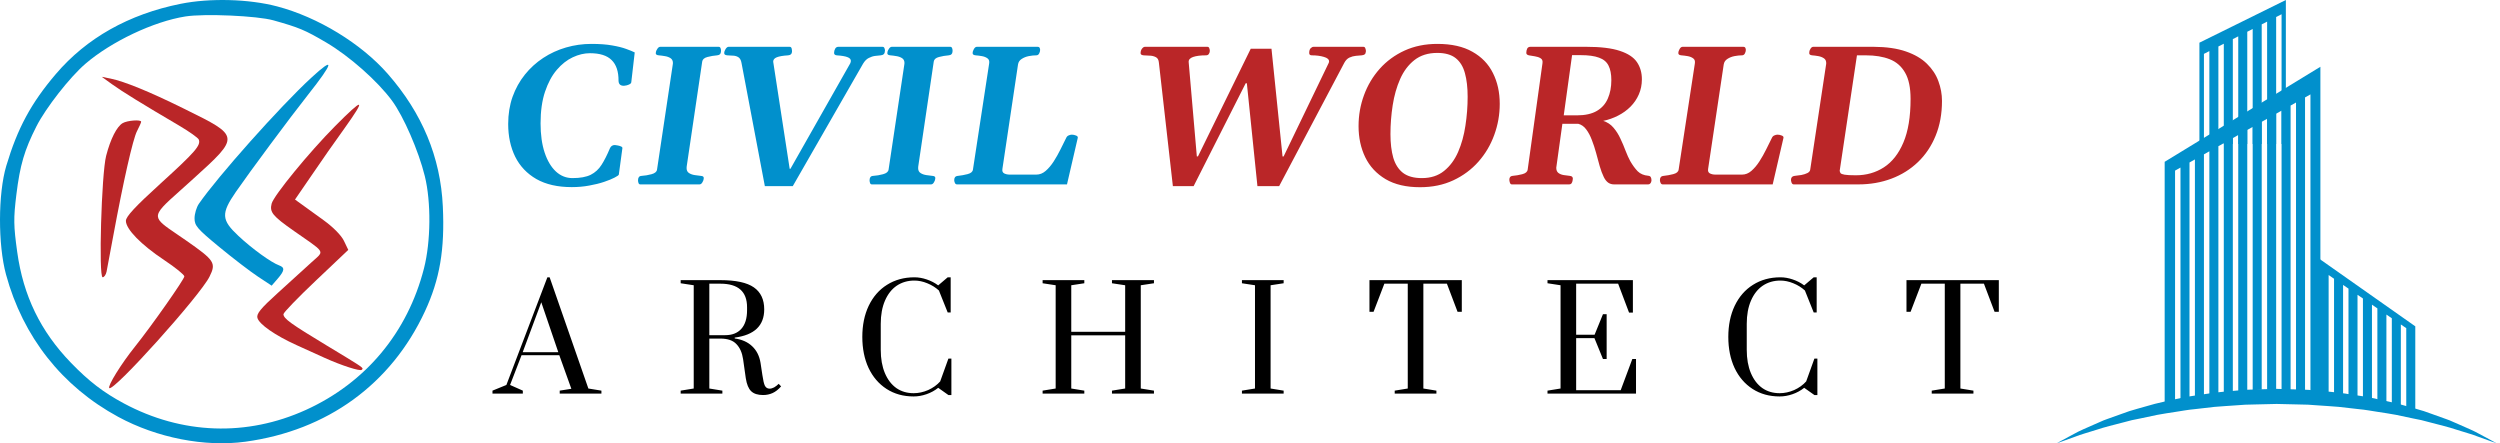
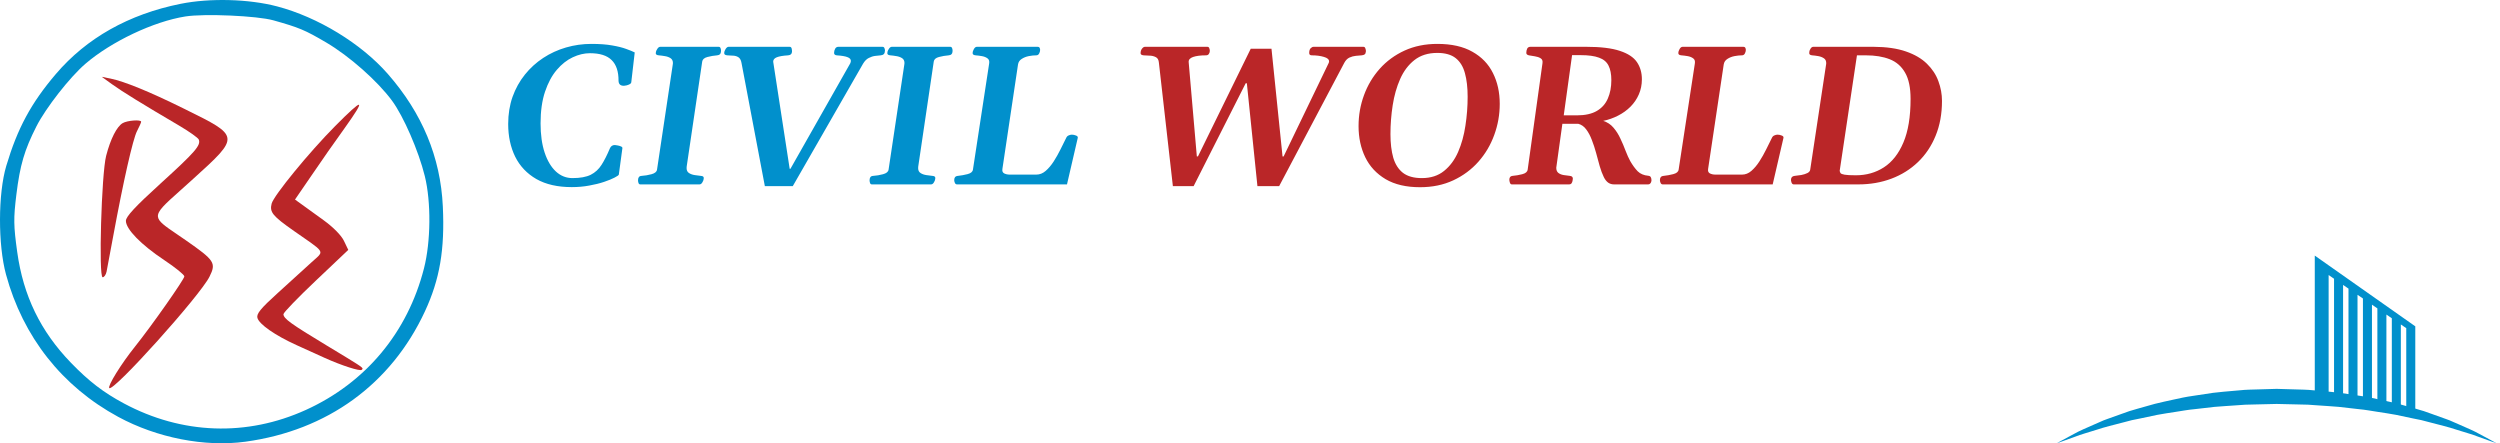
<svg xmlns="http://www.w3.org/2000/svg" width="705" height="125" viewBox="0 0 705 125" fill="none">
  <path fill-rule="evenodd" clip-rule="evenodd" d="M50.918 1.079C36.314 4.016 24.407 10.721 15.742 20.886C8.761 29.074 4.927 36.183 1.767 46.789C-0.559 54.6 -0.594 68.987 1.694 77.407C6.468 94.98 17.507 108.983 33.351 117.562C44.277 123.479 57.781 126.116 69.183 124.562C92.29 121.411 110.295 108.342 119.834 87.796C124.021 78.777 125.454 70.374 124.878 58.207C124.222 44.315 119.075 31.931 109.341 20.82C101.856 12.276 89.655 4.836 78.166 1.809C70.156 -0.3 59.228 -0.593 50.918 1.079ZM91.996 11.986C85.993 8.458 84.36 7.773 77.09 5.732C72.521 4.449 57.626 3.796 52.267 4.644C43.335 6.055 31.418 11.696 24.097 17.978C19.716 21.737 12.917 30.422 10.269 35.64C6.881 42.322 5.64 46.546 4.614 54.898C3.793 61.587 3.823 63.635 4.854 71.058C6.573 83.436 11.422 93.427 20.026 102.318C25.046 107.507 29.146 110.656 34.906 113.745C51.283 122.53 69.581 123.183 86.297 115.579C103.133 107.921 114.934 93.77 119.559 75.695C121.5 68.112 121.599 56.972 119.792 49.644C118.05 42.576 113.796 32.796 110.551 28.396C106.448 22.834 98.514 15.817 91.996 11.986Z" fill="#0190CC" />
-   <path d="M87.703 21.993C78.991 30.031 61.334 49.841 56.078 57.474C55.409 58.444 54.862 60.287 54.862 61.569C54.862 63.649 55.618 64.524 61.853 69.664C65.698 72.834 70.591 76.582 72.726 77.993L76.606 80.558L78.283 78.619C80.286 76.302 80.381 75.441 78.704 74.833C76.45 74.016 71.074 70.122 67.231 66.521C62.404 61.999 62.302 60.236 66.514 54.114C70.287 48.628 81.87 33.036 86.796 26.809C94.195 17.459 94.526 15.697 87.703 21.993Z" fill="#0190CC" />
  <path d="M94.517 35.551C87.206 42.913 77.184 55.149 76.601 57.425C75.985 59.834 76.86 60.905 82.898 65.134C83.787 65.756 84.585 66.309 85.298 66.803C88.99 69.36 90.405 70.34 90.353 71.236C90.32 71.791 89.722 72.315 88.753 73.164C88.452 73.428 88.115 73.723 87.747 74.061C85.918 75.741 81.672 79.603 78.312 82.643C73.526 86.974 72.287 88.486 72.587 89.629C73.061 91.431 77.539 94.555 83.609 97.315C86.137 98.464 89.701 100.081 91.529 100.908C96.338 103.081 101.541 104.756 102.015 104.283C102.034 104.265 102.052 104.248 102.069 104.231C102.149 104.154 102.216 104.089 102.236 104.013C102.342 103.602 101.091 102.846 93.168 98.058L92.148 97.442C81.894 91.244 79.976 89.856 79.93 88.601C79.914 88.172 84.021 83.917 89.058 79.146L98.215 70.471L96.99 67.918C96.256 66.384 93.97 64.063 91.269 62.108C88.795 60.317 85.965 58.272 84.981 57.562L83.19 56.272L87.49 50.005C92.39 42.863 92.743 42.358 97.236 36.064C103.337 27.516 102.629 27.382 94.517 35.551Z" fill="#BA2628" />
  <path d="M34.606 34.716C32.929 35.688 31.173 39.152 29.933 43.935C28.616 49.019 27.776 78.187 28.947 78.187C29.382 78.187 29.882 77.465 30.057 76.581C30.232 75.698 31.057 71.283 31.892 66.769C34.802 51.021 37.476 39.21 38.636 36.978C39.279 35.741 39.804 34.553 39.804 34.337C39.804 33.667 35.928 33.949 34.606 34.716Z" fill="#BA2628" />
  <path d="M31.558 23.733C34.396 25.785 40.241 29.39 50.451 35.382C53.349 37.083 55.875 38.876 56.063 39.365C56.688 40.987 55.049 42.868 45.23 51.794C38.146 58.233 35.502 61.082 35.502 62.274C35.502 64.624 39.786 69.011 46.321 73.354C49.435 75.423 51.985 77.489 51.988 77.943C51.994 78.748 42.635 92.056 38.017 97.81C34.176 102.597 30.273 108.9 30.82 109.435C31.974 110.564 56.407 83.403 59.086 78.012C61.009 74.144 60.545 73.433 52.394 67.755C51.467 67.109 50.62 66.533 49.854 66.012C46.485 63.721 44.681 62.493 44.539 61.098C44.376 59.488 46.428 57.656 50.849 53.708C51.72 52.93 52.684 52.07 53.74 51.113L54.432 50.486C61.167 44.39 64.489 41.383 64.126 38.912C63.772 36.507 59.924 34.61 52.328 30.867L51.528 30.473C42.16 25.853 35.042 22.945 31.2 22.167L28.69 21.659L31.558 23.733Z" fill="#BA2628" />
  <path d="M161.246 52.766C157.254 52.766 153.927 52.009 151.266 50.496C148.604 48.965 146.608 46.859 145.277 44.18C143.965 41.5 143.309 38.428 143.309 34.965C143.309 32.194 143.719 29.642 144.539 27.309C145.378 24.975 146.535 22.888 148.012 21.047C149.488 19.206 151.211 17.638 153.18 16.344C155.148 15.05 157.29 14.065 159.605 13.391C161.921 12.716 164.309 12.379 166.77 12.379C169.103 12.379 171.062 12.525 172.648 12.816C174.253 13.09 175.565 13.418 176.586 13.801C177.607 14.165 178.409 14.493 178.992 14.785L178.035 23.07C178.035 23.344 177.889 23.562 177.598 23.727C177.306 23.891 176.996 24.009 176.668 24.082C176.34 24.155 176.103 24.191 175.957 24.191C175.428 24.191 175.046 24.073 174.809 23.836C174.572 23.599 174.444 23.253 174.426 22.797C174.444 20.172 173.797 18.221 172.484 16.945C171.19 15.651 169.148 15.004 166.359 15.004C164.773 15.004 163.16 15.387 161.52 16.152C159.879 16.918 158.375 18.103 157.008 19.707C155.641 21.311 154.538 23.362 153.699 25.859C152.861 28.357 152.441 31.337 152.441 34.801C152.441 37.973 152.824 40.716 153.59 43.031C154.355 45.328 155.413 47.105 156.762 48.363C158.111 49.603 159.669 50.223 161.438 50.223C163.607 50.223 165.32 49.913 166.578 49.293C167.836 48.655 168.857 47.716 169.641 46.477C170.443 45.219 171.227 43.669 171.992 41.828C172.266 41.208 172.73 40.898 173.387 40.898C173.551 40.898 173.797 40.935 174.125 41.008C174.471 41.062 174.79 41.154 175.082 41.281C175.374 41.391 175.52 41.546 175.52 41.746L174.508 49.238C174.453 49.421 174.052 49.703 173.305 50.086C172.576 50.469 171.591 50.87 170.352 51.289C169.112 51.708 167.717 52.055 166.168 52.328C164.618 52.62 162.978 52.766 161.246 52.766ZM179.922 50.852C179.922 50.487 179.995 50.195 180.141 49.977C180.286 49.74 180.56 49.612 180.961 49.594C181.854 49.539 182.775 49.384 183.723 49.129C184.671 48.874 185.19 48.445 185.281 47.844L189.711 18.258C189.747 18.076 189.766 17.921 189.766 17.793C189.766 17.155 189.538 16.69 189.082 16.398C188.626 16.107 188.089 15.915 187.469 15.824C186.849 15.715 186.284 15.642 185.773 15.605C185.208 15.551 184.926 15.359 184.926 15.031C184.926 14.977 184.935 14.913 184.953 14.84C184.971 14.749 184.98 14.667 184.98 14.594C185.017 14.393 185.154 14.111 185.391 13.746C185.628 13.382 185.901 13.199 186.211 13.199H202.672C202.945 13.199 203.128 13.345 203.219 13.637C203.31 13.928 203.346 14.184 203.328 14.402C203.31 15.15 202.945 15.551 202.234 15.605C201.305 15.678 200.393 15.833 199.5 16.07C198.607 16.307 198.115 16.736 198.023 17.355L193.648 46.941C193.63 47.16 193.621 47.315 193.621 47.406C193.621 48.044 193.849 48.509 194.305 48.801C194.76 49.092 195.298 49.284 195.918 49.375C196.538 49.466 197.103 49.539 197.613 49.594C197.905 49.612 198.115 49.667 198.242 49.758C198.388 49.831 198.461 49.986 198.461 50.223C198.461 50.296 198.443 50.423 198.406 50.605C198.388 50.806 198.27 51.089 198.051 51.453C197.832 51.818 197.568 52 197.258 52H180.578C180.323 52 180.15 51.872 180.059 51.617C179.967 51.344 179.922 51.089 179.922 50.852ZM215.688 52.492L209.098 17.711C208.952 16.909 208.642 16.371 208.168 16.098C207.694 15.824 207.165 15.688 206.582 15.688C206.017 15.669 205.516 15.642 205.078 15.605C204.513 15.551 204.23 15.35 204.23 15.004C204.23 14.621 204.358 14.229 204.613 13.828C204.887 13.409 205.169 13.199 205.461 13.199H222.688C222.997 13.199 223.189 13.382 223.262 13.746C223.335 14.092 223.362 14.375 223.344 14.594C223.307 15.213 222.943 15.551 222.25 15.605C220.792 15.697 219.725 15.879 219.051 16.152C218.376 16.426 218.039 16.836 218.039 17.383L222.688 47.598H222.906L239.777 17.848C239.887 17.592 239.941 17.365 239.941 17.164C239.941 16.708 239.632 16.362 239.012 16.125C238.392 15.87 237.371 15.697 235.949 15.605C235.457 15.551 235.211 15.323 235.211 14.922C235.211 14.503 235.311 14.111 235.512 13.746C235.712 13.382 236.013 13.199 236.414 13.199H248.855C249.129 13.199 249.311 13.318 249.402 13.555C249.512 13.792 249.566 14.02 249.566 14.238C249.548 14.712 249.439 15.05 249.238 15.25C249.038 15.45 248.746 15.569 248.363 15.605C247.908 15.642 247.379 15.697 246.777 15.77C246.194 15.842 245.602 16.034 245 16.344C244.398 16.635 243.861 17.173 243.387 17.957L223.562 52.492H215.688ZM245.219 50.852C245.219 50.487 245.292 50.195 245.438 49.977C245.583 49.74 245.857 49.612 246.258 49.594C247.151 49.539 248.072 49.384 249.02 49.129C249.967 48.874 250.487 48.445 250.578 47.844L255.008 18.258C255.044 18.076 255.062 17.921 255.062 17.793C255.062 17.155 254.835 16.69 254.379 16.398C253.923 16.107 253.385 15.915 252.766 15.824C252.146 15.715 251.581 15.642 251.07 15.605C250.505 15.551 250.223 15.359 250.223 15.031C250.223 14.977 250.232 14.913 250.25 14.84C250.268 14.749 250.277 14.667 250.277 14.594C250.314 14.393 250.451 14.111 250.688 13.746C250.924 13.382 251.198 13.199 251.508 13.199H267.969C268.242 13.199 268.424 13.345 268.516 13.637C268.607 13.928 268.643 14.184 268.625 14.402C268.607 15.15 268.242 15.551 267.531 15.605C266.602 15.678 265.69 15.833 264.797 16.07C263.904 16.307 263.411 16.736 263.32 17.355L258.945 46.941C258.927 47.16 258.918 47.315 258.918 47.406C258.918 48.044 259.146 48.509 259.602 48.801C260.057 49.092 260.595 49.284 261.215 49.375C261.835 49.466 262.4 49.539 262.91 49.594C263.202 49.612 263.411 49.667 263.539 49.758C263.685 49.831 263.758 49.986 263.758 50.223C263.758 50.296 263.74 50.423 263.703 50.605C263.685 50.806 263.566 51.089 263.348 51.453C263.129 51.818 262.865 52 262.555 52H245.875C245.62 52 245.447 51.872 245.355 51.617C245.264 51.344 245.219 51.089 245.219 50.852ZM269.09 50.797C269.09 50.45 269.163 50.177 269.309 49.977C269.473 49.758 269.755 49.63 270.156 49.594C271.049 49.503 271.952 49.339 272.863 49.102C273.775 48.865 274.276 48.445 274.367 47.844L278.934 17.957C279.061 17.264 278.906 16.763 278.469 16.453C278.049 16.143 277.521 15.934 276.883 15.824C276.245 15.715 275.661 15.642 275.133 15.605C274.568 15.551 274.285 15.35 274.285 15.004C274.285 14.621 274.404 14.229 274.641 13.828C274.878 13.409 275.16 13.199 275.488 13.199H292.578C292.888 13.199 293.089 13.3 293.18 13.5C293.271 13.682 293.316 13.874 293.316 14.074C293.316 14.402 293.225 14.74 293.043 15.086C292.861 15.432 292.587 15.605 292.223 15.605C291.585 15.605 290.883 15.678 290.117 15.824C289.37 15.97 288.704 16.234 288.121 16.617C287.538 16.982 287.191 17.501 287.082 18.176L282.68 47.625C282.57 48.245 282.743 48.673 283.199 48.91C283.655 49.129 284.156 49.238 284.703 49.238H292.25C293.198 49.238 294.073 48.892 294.875 48.199C295.695 47.488 296.452 46.595 297.145 45.52C297.837 44.444 298.475 43.314 299.059 42.129C299.642 40.944 300.18 39.859 300.672 38.875C300.818 38.547 301.046 38.319 301.355 38.191C301.665 38.046 301.966 37.973 302.258 37.973C302.641 37.973 303.033 38.055 303.434 38.219C303.835 38.365 303.999 38.592 303.926 38.902L300.891 52H269.883C269.609 52 269.409 51.863 269.281 51.59C269.154 51.298 269.09 51.034 269.09 50.797Z" fill="#0190CC" />
  <path d="M330.75 52.492L326.812 17.711C326.758 16.891 326.457 16.353 325.91 16.098C325.363 15.824 324.762 15.688 324.105 15.688C323.467 15.669 322.93 15.642 322.492 15.605C321.927 15.551 321.645 15.35 321.645 15.004C321.645 14.512 321.772 14.092 322.027 13.746C322.301 13.382 322.583 13.199 322.875 13.199H340.484C340.758 13.199 340.94 13.345 341.031 13.637C341.141 13.928 341.186 14.184 341.168 14.402C341.15 14.73 341.049 15.013 340.867 15.25C340.703 15.487 340.439 15.605 340.074 15.605C338.543 15.605 337.331 15.76 336.438 16.07C335.562 16.38 335.152 16.863 335.207 17.52L337.504 44.098H337.832L352.707 13.746H358.559L361.676 44.125H361.977L374.664 17.82C374.755 17.638 374.801 17.474 374.801 17.328C374.801 16.745 374.309 16.316 373.324 16.043C372.358 15.751 371.228 15.605 369.934 15.605C369.441 15.605 369.195 15.387 369.195 14.949C369.195 14.329 369.332 13.883 369.605 13.609C369.879 13.336 370.152 13.199 370.426 13.199H384.48C384.754 13.199 384.936 13.345 385.027 13.637C385.137 13.928 385.191 14.193 385.191 14.43C385.155 14.885 385.036 15.186 384.836 15.332C384.654 15.478 384.371 15.569 383.988 15.605C383.533 15.642 382.995 15.688 382.375 15.742C381.755 15.797 381.145 15.961 380.543 16.234C379.96 16.508 379.477 17 379.094 17.711L360.719 52.492H354.594L351.613 23.48H351.285L336.602 52.492H330.75ZM400.449 52.793C396.548 52.793 393.312 52.036 390.742 50.523C388.172 48.992 386.258 46.932 385 44.344C383.742 41.737 383.113 38.811 383.113 35.566C383.113 32.522 383.624 29.615 384.645 26.844C385.665 24.055 387.142 21.576 389.074 19.406C391.007 17.237 393.34 15.523 396.074 14.266C398.827 13.008 401.917 12.379 405.344 12.379C409.336 12.379 412.626 13.117 415.215 14.594C417.822 16.052 419.754 18.057 421.012 20.609C422.288 23.143 422.926 26.033 422.926 29.277C422.926 32.322 422.406 35.257 421.367 38.082C420.346 40.889 418.861 43.396 416.91 45.602C414.96 47.807 412.599 49.557 409.828 50.852C407.057 52.146 403.931 52.793 400.449 52.793ZM400.969 50.223C403.484 50.223 405.572 49.548 407.23 48.199C408.908 46.85 410.229 45.064 411.195 42.84C412.161 40.616 412.845 38.155 413.246 35.457C413.665 32.741 413.875 30.016 413.875 27.281C413.875 24.693 413.62 22.478 413.109 20.637C412.617 18.796 411.751 17.383 410.512 16.398C409.272 15.414 407.54 14.922 405.316 14.922C402.728 14.922 400.577 15.596 398.863 16.945C397.168 18.276 395.828 20.053 394.844 22.277C393.859 24.501 393.158 26.971 392.738 29.688C392.319 32.385 392.109 35.102 392.109 37.836C392.109 40.406 392.374 42.621 392.902 44.48C393.449 46.322 394.361 47.743 395.637 48.746C396.931 49.73 398.708 50.223 400.969 50.223ZM426.344 52C426.089 52 425.906 51.845 425.797 51.535C425.688 51.207 425.633 50.925 425.633 50.688C425.633 50.013 425.934 49.648 426.535 49.594C427.428 49.521 428.34 49.366 429.27 49.129C430.199 48.892 430.71 48.464 430.801 47.844L434.984 17.793C435.076 17.137 434.893 16.681 434.438 16.426C434 16.152 433.462 15.97 432.824 15.879C432.204 15.788 431.648 15.697 431.156 15.605C430.664 15.496 430.418 15.268 430.418 14.922C430.418 14.466 430.5 14.065 430.664 13.719C430.846 13.372 431.147 13.199 431.566 13.199H447.316C451.363 13.199 454.526 13.582 456.805 14.348C459.083 15.095 460.688 16.152 461.617 17.52C462.547 18.887 463.012 20.5 463.012 22.359C463.012 23.909 462.72 25.34 462.137 26.652C461.572 27.947 460.788 29.095 459.785 30.098C458.783 31.1 457.616 31.939 456.285 32.613C454.973 33.288 453.578 33.78 452.102 34.09C453.268 34.454 454.234 35.092 455 36.004C455.784 36.915 456.44 37.954 456.969 39.121C457.516 40.27 457.999 41.409 458.418 42.539C458.855 43.669 459.293 44.635 459.73 45.438C460.405 46.604 461.107 47.561 461.836 48.309C462.583 49.038 463.577 49.457 464.816 49.566C465.181 49.603 465.418 49.74 465.527 49.977C465.655 50.214 465.719 50.514 465.719 50.879C465.719 50.952 465.691 51.089 465.637 51.289C465.582 51.471 465.482 51.635 465.336 51.781C465.208 51.927 465.026 52 464.789 52H455.164C454.526 52 453.961 51.827 453.469 51.48C452.995 51.116 452.594 50.596 452.266 49.922C451.846 49.065 451.464 48.044 451.117 46.859C450.789 45.656 450.452 44.417 450.105 43.141C449.759 41.865 449.358 40.643 448.902 39.477C448.465 38.31 447.936 37.316 447.316 36.496C446.715 35.676 445.967 35.147 445.074 34.91H440.59L438.867 47.297C438.867 47.971 439.068 48.464 439.469 48.773C439.888 49.083 440.398 49.284 441 49.375C441.602 49.466 442.167 49.539 442.695 49.594C443.26 49.648 443.543 49.913 443.543 50.387C443.543 50.496 443.516 50.688 443.461 50.961C443.424 51.216 443.333 51.453 443.188 51.672C443.042 51.891 442.796 52 442.449 52H426.344ZM440.973 32.531H444.664C447.016 32.531 448.902 32.112 450.324 31.273C451.746 30.435 452.776 29.268 453.414 27.773C454.07 26.279 454.398 24.556 454.398 22.605C454.398 20.91 454.134 19.543 453.605 18.504C453.095 17.465 452.202 16.717 450.926 16.262C449.668 15.788 447.936 15.551 445.73 15.551H443.324L440.973 32.531ZM468.098 50.797C468.098 50.45 468.171 50.177 468.316 49.977C468.48 49.758 468.763 49.63 469.164 49.594C470.057 49.503 470.96 49.339 471.871 49.102C472.783 48.865 473.284 48.445 473.375 47.844L477.941 17.957C478.069 17.264 477.914 16.763 477.477 16.453C477.057 16.143 476.529 15.934 475.891 15.824C475.253 15.715 474.669 15.642 474.141 15.605C473.576 15.551 473.293 15.35 473.293 15.004C473.293 14.621 473.411 14.229 473.648 13.828C473.885 13.409 474.168 13.199 474.496 13.199H491.586C491.896 13.199 492.096 13.3 492.188 13.5C492.279 13.682 492.324 13.874 492.324 14.074C492.324 14.402 492.233 14.74 492.051 15.086C491.868 15.432 491.595 15.605 491.23 15.605C490.592 15.605 489.891 15.678 489.125 15.824C488.378 15.97 487.712 16.234 487.129 16.617C486.546 16.982 486.199 17.501 486.09 18.176L481.688 47.625C481.578 48.245 481.751 48.673 482.207 48.91C482.663 49.129 483.164 49.238 483.711 49.238H491.258C492.206 49.238 493.081 48.892 493.883 48.199C494.703 47.488 495.46 46.595 496.152 45.52C496.845 44.444 497.483 43.314 498.066 42.129C498.65 40.944 499.188 39.859 499.68 38.875C499.826 38.547 500.053 38.319 500.363 38.191C500.673 38.046 500.974 37.973 501.266 37.973C501.648 37.973 502.04 38.055 502.441 38.219C502.842 38.365 503.007 38.592 502.934 38.902L499.898 52H468.891C468.617 52 468.417 51.863 468.289 51.59C468.161 51.298 468.098 51.034 468.098 50.797ZM505.066 50.605C505.103 50.004 505.449 49.667 506.105 49.594C506.707 49.539 507.336 49.457 507.992 49.348C508.648 49.22 509.214 49.038 509.688 48.801C510.161 48.564 510.426 48.245 510.48 47.844L514.992 17.957C515.029 17.264 514.819 16.763 514.363 16.453C513.908 16.143 513.37 15.934 512.75 15.824C512.13 15.715 511.556 15.642 511.027 15.605C510.48 15.551 510.207 15.35 510.207 15.004C510.207 14.876 510.216 14.74 510.234 14.594C510.234 14.393 510.344 14.111 510.562 13.746C510.781 13.382 511.046 13.199 511.355 13.199H528.363C531.973 13.217 535.008 13.655 537.469 14.512C539.948 15.368 541.926 16.526 543.402 17.984C544.897 19.443 545.973 21.083 546.629 22.906C547.303 24.711 547.641 26.561 547.641 28.457C547.641 32.103 547.039 35.384 545.836 38.301C544.651 41.199 542.992 43.669 540.859 45.711C538.727 47.753 536.229 49.311 533.367 50.387C530.505 51.462 527.397 52 524.043 52H505.832C505.54 52 505.331 51.818 505.203 51.453C505.076 51.089 505.03 50.806 505.066 50.605ZM518.793 48.172C518.829 48.409 518.911 48.628 519.039 48.828C519.185 49.01 519.568 49.156 520.188 49.266C520.826 49.375 521.883 49.43 523.359 49.43C526.312 49.43 528.947 48.682 531.262 47.188C533.595 45.675 535.427 43.341 536.758 40.188C538.107 37.016 538.781 32.923 538.781 27.91C538.781 24.72 538.262 22.241 537.223 20.473C536.202 18.686 534.753 17.428 532.875 16.699C531.016 15.97 528.792 15.605 526.203 15.605H523.66L518.793 48.172Z" fill="#BA2628" />
-   <path d="M138.88 111V110.16L142.8 108.56L154.36 78.2H155L165.92 109.56L169.6 110.16V111H157.84V110.16L161.12 109.64L157.72 100.16H147.08L143.84 108.56L147.44 110.16V111H138.88ZM147.4 99.32H157.44L152.64 85.24L147.4 99.32ZM215.19 111.4C213.697 111.4 212.577 111.04 211.83 110.32C211.083 109.6 210.577 108.373 210.31 106.64L209.55 101.28C209.283 99.467 208.657 98.053 207.67 97.04C206.71 96 205.203 95.48 203.15 95.48H200.03V109.56L203.71 110.16V111H191.95V110.16L195.63 109.56V80.44L191.95 79.88V79H203.15C207.497 79 210.643 79.68 212.59 81.04C214.537 82.4 215.51 84.467 215.51 87.24C215.51 91.827 212.737 94.48 207.19 95.2V95.44C209.243 95.733 210.883 96.467 212.11 97.64C213.363 98.813 214.15 100.373 214.47 102.32L214.99 105.76C215.203 107.253 215.443 108.267 215.71 108.8C216.003 109.333 216.443 109.6 217.03 109.6C217.43 109.6 217.857 109.48 218.31 109.24C218.763 108.973 219.19 108.64 219.59 108.24L220.27 108.96C219.497 109.84 218.697 110.467 217.87 110.84C217.043 111.213 216.15 111.4 215.19 111.4ZM204.51 94.52C206.457 94.52 207.963 93.933 209.03 92.76C210.123 91.56 210.67 89.8 210.67 87.48V86.64C210.67 82.213 208.163 80 203.15 80H200.03V94.52H204.51ZM257.652 111.8C254.746 111.8 252.199 111.093 250.012 109.68C247.826 108.267 246.132 106.293 244.932 103.76C243.759 101.227 243.172 98.307 243.172 95C243.172 91.693 243.772 88.773 244.972 86.24C246.199 83.68 247.919 81.707 250.132 80.32C252.372 78.907 254.946 78.2 257.852 78.2C258.999 78.2 260.159 78.4 261.332 78.8C262.532 79.2 263.612 79.76 264.572 80.48L267.252 78.2H268.092V88.12H267.252L264.772 81.92C263.839 81.067 262.746 80.387 261.492 79.88C260.266 79.373 259.052 79.12 257.852 79.12C255.986 79.12 254.332 79.6 252.892 80.56C251.479 81.52 250.372 82.92 249.572 84.76C248.772 86.6 248.372 88.787 248.372 91.32V98.64C248.372 101.173 248.759 103.36 249.532 105.2C250.306 107.04 251.386 108.453 252.772 109.44C254.159 110.4 255.786 110.88 257.652 110.88C259.012 110.88 260.372 110.587 261.732 110C263.092 109.387 264.226 108.573 265.132 107.56L267.452 101.12H268.292V111.4H267.452L264.572 109.36C263.612 110.133 262.519 110.733 261.292 111.16C260.066 111.587 258.852 111.8 257.652 111.8ZM294.017 111V110.16L297.697 109.56V80.44L294.017 79.88V79H305.777V79.88L302.097 80.44V93.56H317.297V80.44L313.577 79.88V79H325.417V79.88L321.697 80.44V109.56L325.417 110.16V111H313.577V110.16L317.297 109.56V94.56H302.097V109.56L305.777 110.16V111H294.017ZM350.227 111V110.16L353.907 109.56V80.44L350.227 79.88V79H361.987V79.88L358.307 80.44V109.56L361.987 110.16V111H350.227ZM393.308 111V110.16L396.988 109.56V80H390.388L387.348 87.92H386.188V79H412.228V87.92H411.028L408.028 80H401.388V109.56L405.068 110.16V111H393.308ZM436.395 111V110.16L440.075 109.56V80.44L436.395 79.88V79H460.475V88.16H459.395L456.315 80H444.475V94.4H449.675L452.035 88.6H453.075V101.24H452.035L449.635 95.36H444.475V110.04H457.035L460.315 101.24H461.355V111H436.395ZM501.863 111.8C498.957 111.8 496.41 111.093 494.223 109.68C492.037 108.267 490.343 106.293 489.143 103.76C487.97 101.227 487.383 98.307 487.383 95C487.383 91.693 487.983 88.773 489.183 86.24C490.41 83.68 492.13 81.707 494.343 80.32C496.583 78.907 499.157 78.2 502.063 78.2C503.21 78.2 504.37 78.4 505.543 78.8C506.743 79.2 507.823 79.76 508.783 80.48L511.463 78.2H512.303V88.12H511.463L508.983 81.92C508.05 81.067 506.957 80.387 505.703 79.88C504.477 79.373 503.263 79.12 502.063 79.12C500.197 79.12 498.543 79.6 497.103 80.56C495.69 81.52 494.583 82.92 493.783 84.76C492.983 86.6 492.583 88.787 492.583 91.32V98.64C492.583 101.173 492.97 103.36 493.743 105.2C494.517 107.04 495.597 108.453 496.983 109.44C498.37 110.4 499.997 110.88 501.863 110.88C503.223 110.88 504.583 110.587 505.943 110C507.303 109.387 508.437 108.573 509.343 107.56L511.663 101.12H512.503V111.4H511.663L508.783 109.36C507.823 110.133 506.73 110.733 505.503 111.16C504.277 111.587 503.063 111.8 501.863 111.8ZM544.748 111V110.16L548.428 109.56V80H541.828L538.788 87.92H537.628V79H563.668V87.92H562.468L559.468 80H552.828V109.56L556.508 110.16V111H544.748Z" fill="black" />
  <path d="M704.022 125C704.022 125 702.122 124.354 698.834 123.146C697.209 122.48 695.149 121.959 692.853 121.212C690.574 120.433 687.906 119.813 685.034 119.054C684.317 118.868 683.585 118.674 682.838 118.48C682.081 118.325 681.308 118.17 680.523 118.011C678.959 117.679 677.341 117.337 675.679 116.986C674.013 116.656 672.278 116.436 670.522 116.146C668.759 115.88 666.974 115.535 665.125 115.376C663.288 115.167 661.42 114.953 659.529 114.736C657.635 114.561 655.706 114.478 653.771 114.325C652.803 114.26 651.831 114.191 650.857 114.122C649.881 114.081 648.9 114.082 647.918 114.05C645.956 114.006 643.984 113.959 642.012 113.913C640.034 113.96 638.055 114.006 636.084 114.053C635.093 114.084 634.091 114.086 633.114 114.128C632.145 114.197 631.18 114.263 630.219 114.331C628.295 114.484 626.386 114.567 624.496 114.741C622.605 114.959 620.738 115.173 618.9 115.382C617.052 115.54 615.267 115.886 613.506 116.152C611.749 116.441 610.012 116.662 608.346 116.992C606.684 117.342 605.068 117.686 603.503 118.017C602.718 118.176 601.947 118.333 601.187 118.486C600.441 118.681 599.707 118.872 598.991 119.059C596.12 119.819 593.453 120.439 591.163 121.218C588.862 121.967 586.798 122.492 585.184 123.15C581.909 124.351 580 125 580 125C580 125 581.74 124.019 584.851 122.37C586.384 121.496 588.356 120.681 590.601 119.688C591.165 119.44 591.745 119.187 592.344 118.924C592.643 118.794 592.949 118.661 593.256 118.527C593.569 118.411 593.888 118.293 594.21 118.173C595.51 117.71 596.873 117.221 598.298 116.713C599.012 116.459 599.739 116.201 600.483 115.937C601.239 115.714 602.008 115.488 602.79 115.256C604.361 114.814 605.988 114.356 607.659 113.887C609.339 113.446 611.089 113.108 612.869 112.7C614.65 112.3 616.473 111.901 618.352 111.646C620.226 111.362 622.132 111.074 624.063 110.783C626.004 110.533 627.991 110.392 629.987 110.208C630.985 110.119 631.99 110.032 632.995 109.945C633.992 109.876 634.98 109.87 635.974 109.835C637.981 109.775 639.999 109.717 642.014 109.659C644.036 109.719 646.058 109.777 648.074 109.836C649.081 109.87 650.087 109.882 651.088 109.949C652.086 110.038 653.084 110.125 654.075 110.214C656.058 110.399 658.029 110.542 659.966 110.786C661.897 111.078 663.803 111.368 665.677 111.652C667.554 111.904 669.378 112.311 671.16 112.709C672.938 113.116 674.688 113.452 676.37 113.893C678.039 114.364 679.666 114.82 681.239 115.263C682.023 115.494 682.791 115.721 683.545 115.943C684.288 116.207 685.018 116.465 685.731 116.717C687.156 117.227 688.518 117.715 689.817 118.179C690.14 118.298 690.46 118.416 690.774 118.532C691.081 118.668 691.387 118.799 691.688 118.93C692.288 119.193 692.87 119.45 693.436 119.694C695.688 120.687 697.664 121.508 699.185 122.376C702.274 124.016 704.022 125 704.022 125Z" fill="#0190CC" />
  <path d="M652.766 72.076V110.805C654.087 110.999 655.392 111.301 656.673 111.682V77.559L658.2 78.605V112.189C658.608 112.335 659.019 112.471 659.419 112.635C659.662 112.691 659.899 112.769 660.142 112.833C660.342 112.815 660.548 112.784 660.747 112.769V80.345L662.274 81.391V112.683C663.134 112.651 663.981 112.651 664.82 112.679V83.132L666.347 84.178V112.766C667.203 112.832 668.052 112.922 668.893 113.047V85.918L670.421 86.964V113.299C671.273 113.459 672.119 113.658 672.965 113.876V88.706L674.493 89.752V114.299C675.34 114.55 676.187 114.822 677.037 115.123V91.493L678.565 92.538V115.694C679.409 116.021 680.255 116.375 681.111 116.748V92.023L652.766 72.076Z" fill="#0190CC" />
-   <path d="M620.235 12.039V40.603H621.51V15.188L623.038 14.409V40.603H625.584V13.108L627.111 12.329V40.603H629.657V11.03L631.185 10.25V40.603H633.729V8.953L635.257 8.173V40.603H637.801V6.873L639.328 6.096V40.603H641.875V4.796L643.402 4.015V40.603H644.612V7.62939e-06L620.235 12.039Z" fill="#0190CC" />
-   <path d="M621.51 112.26V43.526L623.038 42.667V111.924C623.885 111.74 624.735 111.564 625.584 111.396V41.232L627.111 40.373V111.097C627.96 110.941 628.807 110.8 629.657 110.67V38.94L631.185 38.08V110.463C632.032 110.351 632.88 110.253 633.729 110.174V36.647L635.257 35.787V110.029C636.106 109.968 636.953 109.928 637.801 109.908V34.355L639.328 33.493V109.907C640.179 109.91 641.027 109.937 641.875 109.986V32.061L643.402 31.201V110.082C644.253 110.163 645.1 110.273 645.948 110.405V29.768L647.475 28.908V110.556C648.323 110.519 649.172 110.515 650.02 110.554V27.477L651.547 26.617V110.675C652.488 110.771 653.424 110.912 654.35 111.101V18.829L610.436 45.63V115.031C610.561 114.996 610.677 114.947 610.804 114.916C611.654 114.701 612.508 114.484 613.367 114.266V48.112L614.894 47.252V113.876C615.74 113.661 616.588 113.45 617.438 113.238V45.818L618.966 44.958V112.861C619.813 112.656 620.66 112.454 621.51 112.26Z" fill="#0190CC" />
</svg>